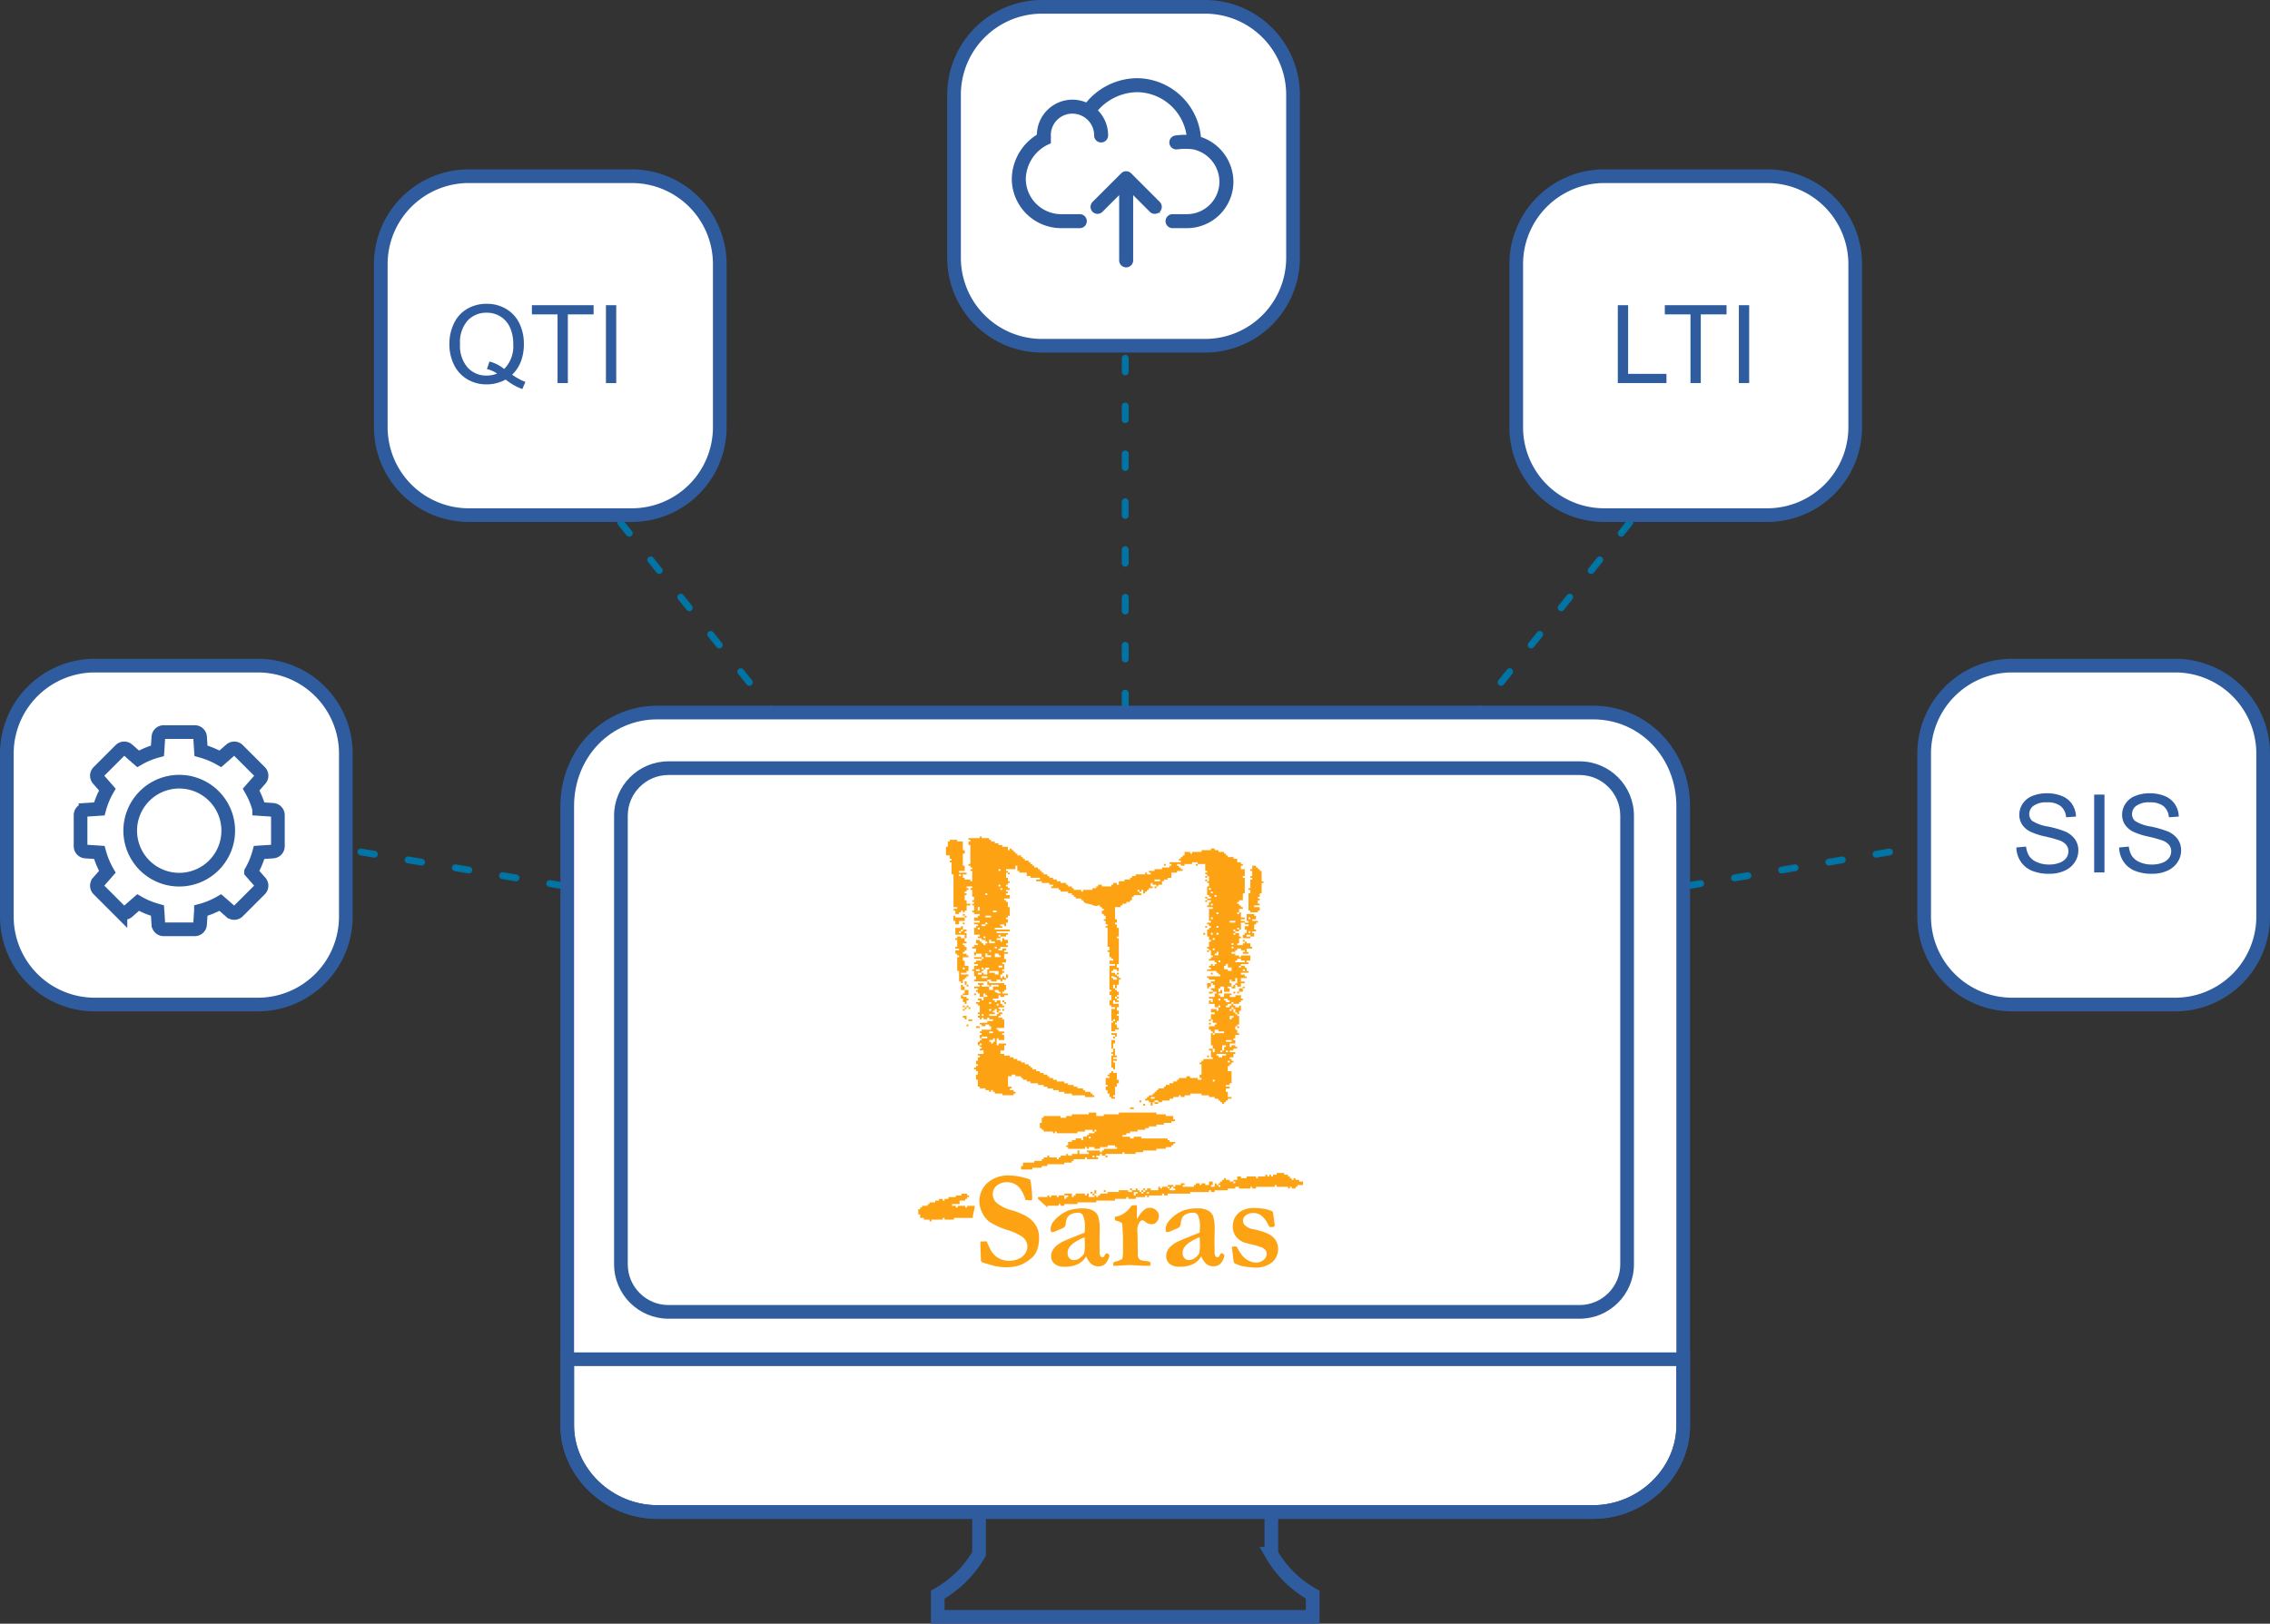
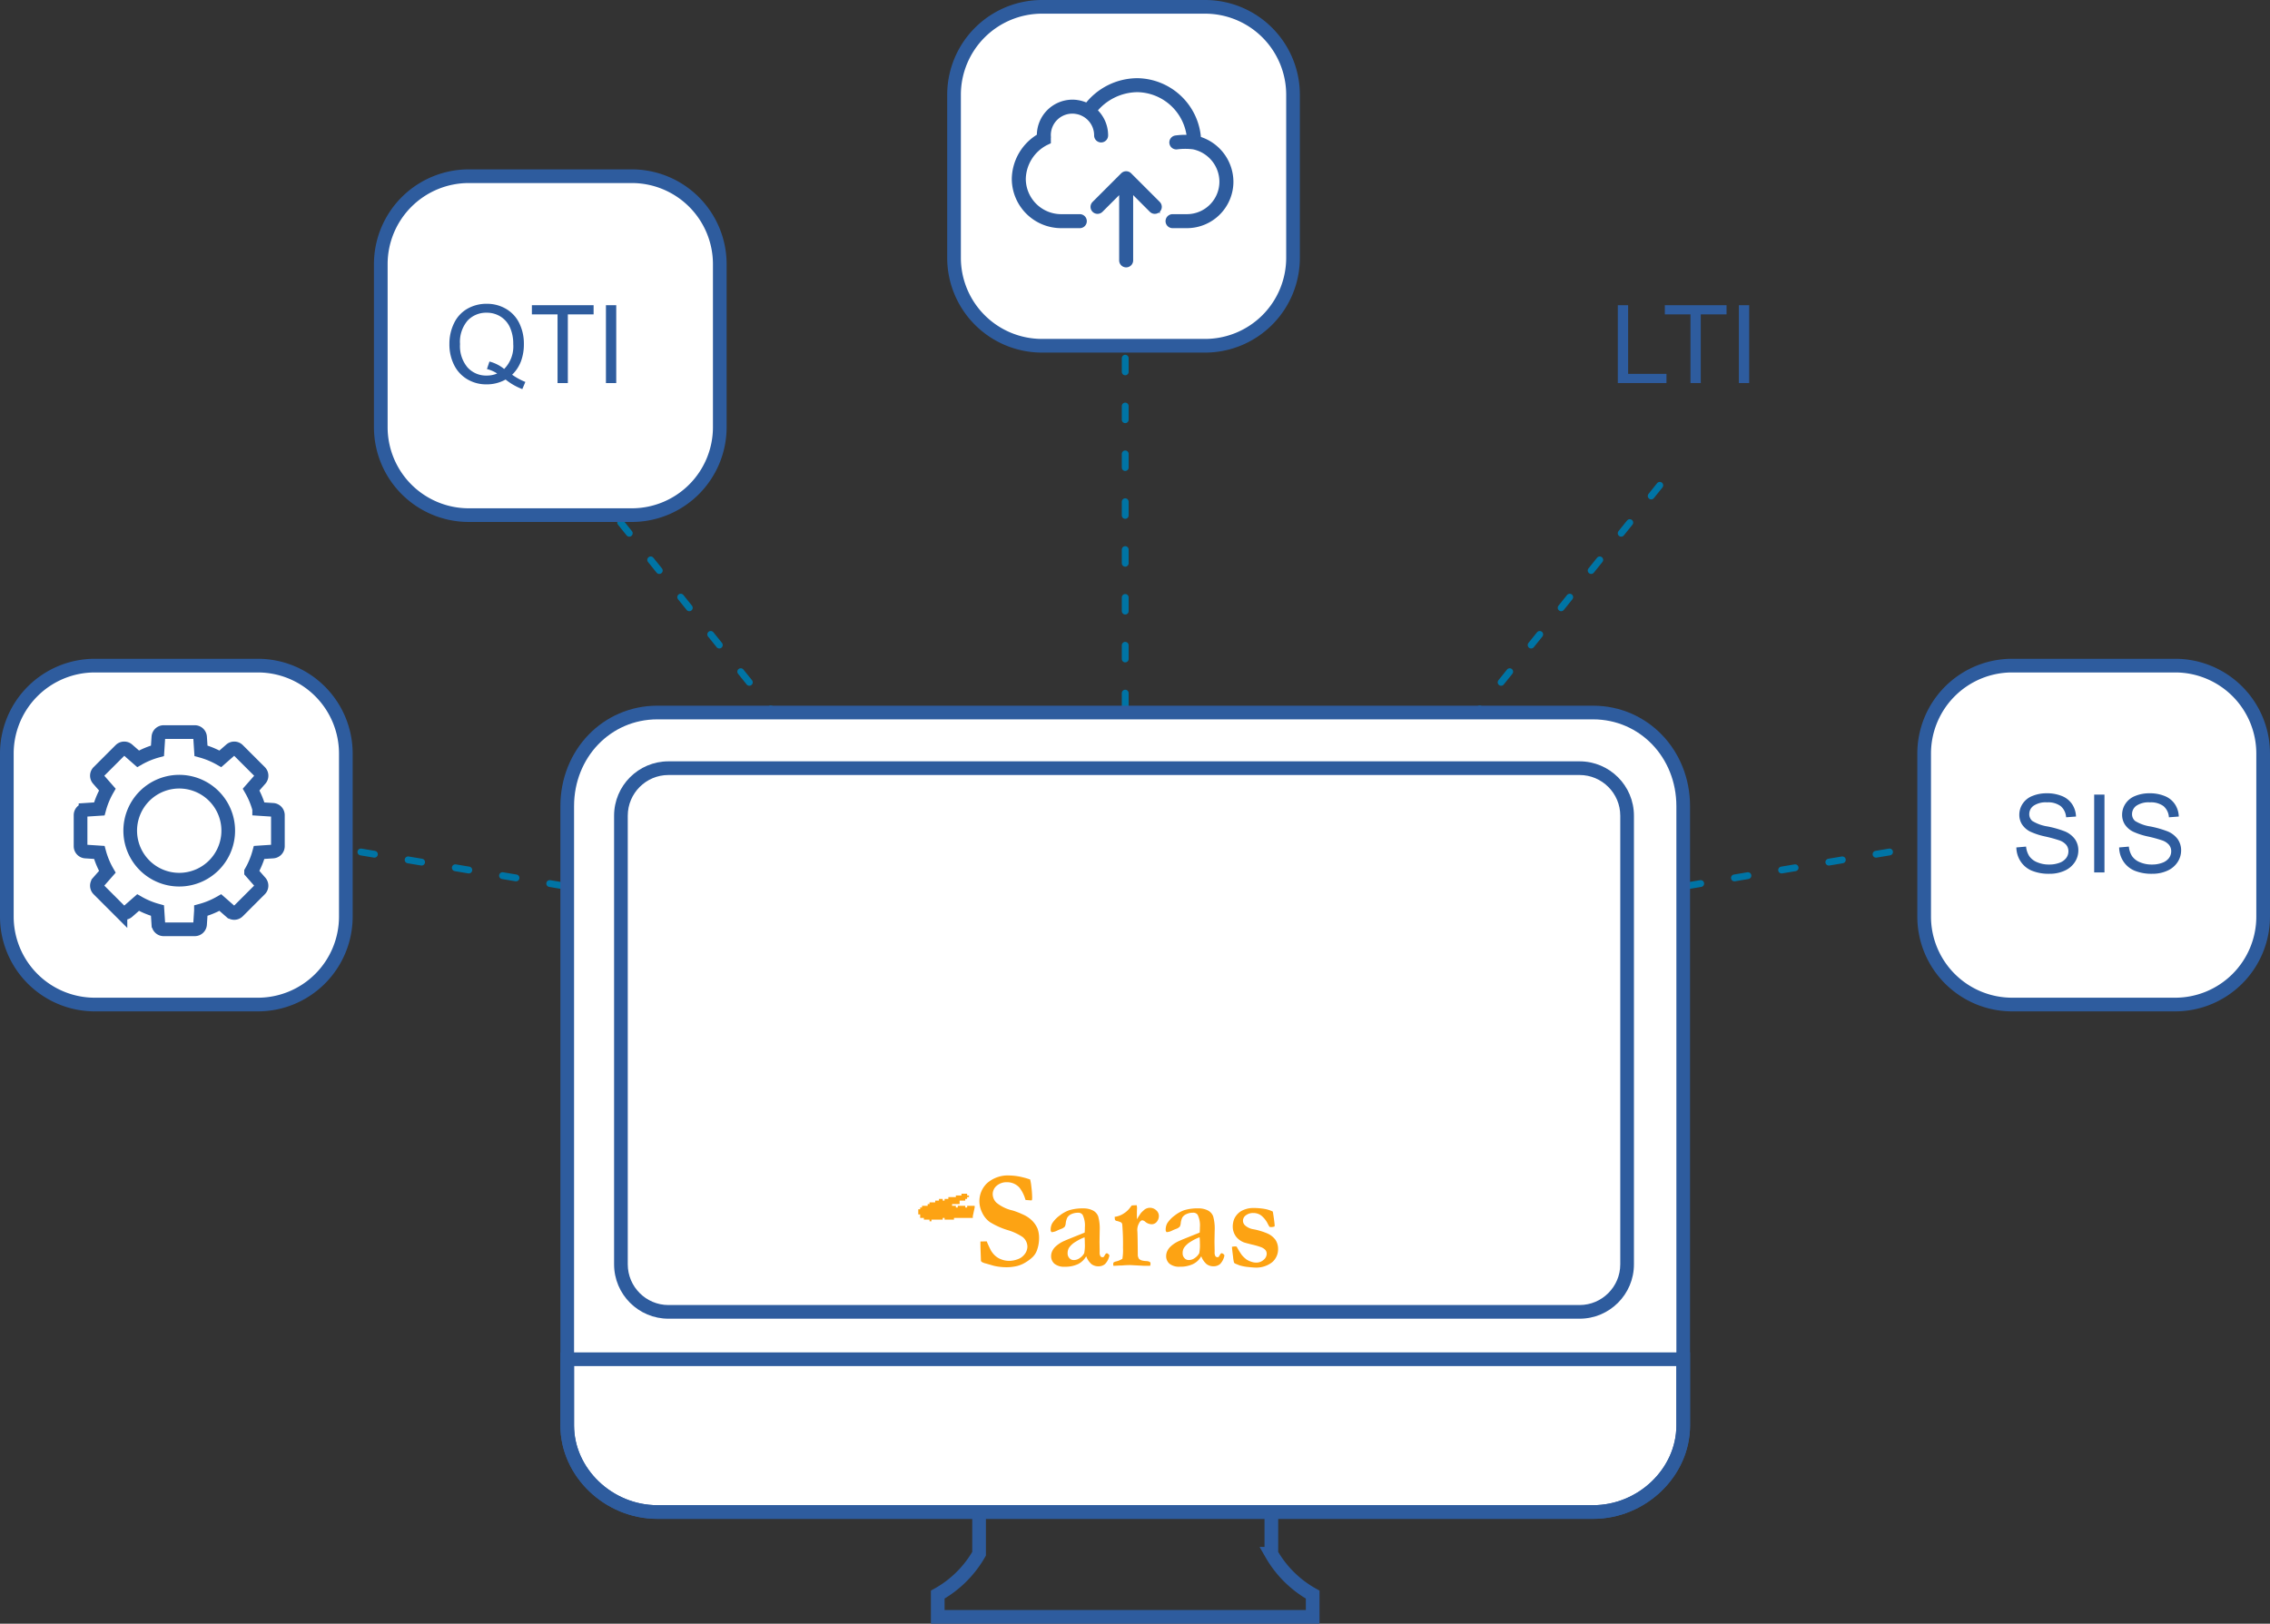
<svg xmlns="http://www.w3.org/2000/svg" width="332" height="237.533" viewBox="0 0 332 237.533">
  <rect x="0" y="0" width="332" height="237.533" fill="#333333" stroke="none" />
  <defs>
    <style>.a,.b,.d{fill:none;}.a{stroke:#0074a5;stroke-linecap:round;stroke-dasharray:2 5 2 5;}.b,.c,.g,.i{stroke:#2e5c9e;}.b,.c,.g{stroke-width:2px;}.c,.e,.f,.g{fill:#fff;}.g{stroke-miterlimit:10;}.h,.i,.l{fill:#2e5c9e;}.j{fill:#fda313;fill-rule:evenodd;}.k,.l{stroke:none;}</style>
  </defs>
  <g transform="translate(-290.686 -1828)">
    <path class="a" d="M0,0V70.7" transform="translate(455.256 1873.401)" />
    <path class="a" d="M0,0,44.341,55.069" transform="translate(377.074 1899.001)" />
    <path class="a" d="M0,0,69.734,11.661" transform="translate(336.567 1951.483)" />
    <path class="a" d="M44.341,0,0,55.069" transform="translate(489.096 1899.001)" />
    <path class="a" d="M69.734,0,0,11.661" transform="translate(504.21 1951.483)" />
    <path class="b" d="M267.864,365.419v3.253H213.029v-3.253a15.824,15.824,0,0,0,6.044-5.98v-9.48h42.748v9.48A15.824,15.824,0,0,0,267.864,365.419Z" transform="translate(214.808 1695.862)" />
    <path class="c" d="M303.178,210.506v90.6c0,6.862-6.035,12.658-13.177,12.658H153.136c-7.143,0-13.177-5.8-13.177-12.658v-90.6c0-7.683,5.791-13.7,13.177-13.7H290C297.388,196.809,303.178,202.824,303.178,210.506Z" transform="translate(233.687 1735.431)" />
    <path class="d" d="M302.162,211.05v90.6c0,5.885-5.214,11.1-11.618,11.1H153.68c-6.4,0-11.618-5.214-11.618-11.1v-90.6c0-6.924,5.214-12.138,11.618-12.138H290.544C296.948,198.912,302.162,204.126,302.162,211.05Z" transform="translate(233.144 1734.888)" />
    <path class="e" d="M298.771,212.34v75.712h-149.7V212.34a6.422,6.422,0,0,1,6.423-6.417H292.355A6.417,6.417,0,0,1,298.771,212.34Z" transform="translate(231.333 1733.076)" />
    <path class="b" d="M303.178,324.373v9.694c0,6.862-6.035,12.658-13.177,12.658H153.136c-7.143,0-13.177-5.8-13.177-12.658v-9.694Z" transform="translate(233.687 1702.472)" />
    <g class="f" transform="translate(380.5 1939.377)">
      <path class="k" d="M 141.204 80.54 L 7.955 80.54 C 4.12 80.54 1 77.42 1 73.585 L 1 7.955 C 1 4.12 4.12 1 7.955 1 L 141.204 1 C 145.039 1 148.159 4.12 148.159 7.955 L 148.159 73.585 C 148.159 77.42 145.039 80.54 141.204 80.54 Z" />
      <path class="l" d="M 7.955 2 C 4.671 2 2 4.671 2 7.955 L 2 73.585 C 2 76.869 4.671 79.54 7.955 79.54 L 141.204 79.54 C 144.487 79.54 147.159 76.869 147.159 73.585 L 147.159 7.955 C 147.159 4.671 144.487 2 141.204 2 L 7.955 2 M 7.955 -7.62939453125e-06 L 141.204 -7.62939453125e-06 C 145.597 -7.62939453125e-06 149.159 3.562 149.159 7.955 L 149.159 73.585 C 149.159 77.978 145.597 81.54 141.204 81.54 L 7.955 81.54 C 3.562 81.54 -1.52587890625e-05 77.978 -1.52587890625e-05 73.585 L -1.52587890625e-05 7.955 C -1.52587890625e-05 3.562 3.562 -7.62939453125e-06 7.955 -7.62939453125e-06 Z" />
    </g>
    <g transform="translate(291.686 1925.375)">
      <g transform="translate(0 0)">
        <path class="g" d="M74.087,117.352H50.24a12.869,12.869,0,0,1-12.86-12.864V80.634A12.869,12.869,0,0,1,50.24,67.77H74.1a12.869,12.869,0,0,1,12.86,12.864V104.5A12.869,12.869,0,0,1,74.087,117.352Z" transform="translate(-37.38 -67.77)" />
      </g>
    </g>
    <g transform="translate(346.378 1853.778)">
      <path class="g" d="M74.087,117.352H50.24a12.869,12.869,0,0,1-12.86-12.864V80.634A12.869,12.869,0,0,1,50.24,67.77H74.1a12.869,12.869,0,0,1,12.86,12.864V104.5A12.869,12.869,0,0,1,74.087,117.352Z" transform="translate(-37.38 -67.77)" />
    </g>
    <g transform="translate(512.441 1853.778)">
-       <path class="g" d="M74.087,117.352H50.24a12.869,12.869,0,0,1-12.86-12.864V80.634A12.869,12.869,0,0,1,50.24,67.77H74.1a12.869,12.869,0,0,1,12.86,12.864V104.5A12.869,12.869,0,0,1,74.087,117.352Z" transform="translate(-37.38 -67.77)" />
-     </g>
+       </g>
    <path class="h" d="M-9.793-.064V-11.453h1.507V-1.408h5.609V-.064Zm10.628,0V-10.109H-2.918v-1.344H6.11v1.344H2.342V-.064Zm7.077,0V-11.453H9.419V-.064Z" transform="translate(537.093 1884.101)" />
    <path class="h" d="M-3.47-1.285A9.228,9.228,0,0,0-1.535-.229L-1.978.82a8.885,8.885,0,0,1-2.447-1.4,5.639,5.639,0,0,1-2.8.707,5.4,5.4,0,0,1-2.8-.746,4.981,4.981,0,0,1-1.938-2.1,6.684,6.684,0,0,1-.68-3.045,6.829,6.829,0,0,1,.684-3.069,4.814,4.814,0,0,1,1.946-2.105,5.583,5.583,0,0,1,2.824-.722,5.475,5.475,0,0,1,2.843.75,4.9,4.9,0,0,1,1.931,2.1,6.789,6.789,0,0,1,.664,3.041A7.066,7.066,0,0,1-2.18-3.239,5.3,5.3,0,0,1-3.47-1.285ZM-6.787-3.212A5.581,5.581,0,0,1-4.635-2.124,4.69,4.69,0,0,0-3.307-5.768a5.787,5.787,0,0,0-.47-2.416,3.615,3.615,0,0,0-1.375-1.6,3.728,3.728,0,0,0-2.032-.571,3.719,3.719,0,0,0-2.8,1.154A4.789,4.789,0,0,0-11.091-5.76a4.844,4.844,0,0,0,1.1,3.41A3.656,3.656,0,0,0-7.183-1.161a3.861,3.861,0,0,0,1.523-.3,4.886,4.886,0,0,0-1.492-.653ZM3.173-.065V-10.11H-.58v-1.344H8.447v1.344H4.68V-.065Zm7.077,0V-11.454h1.507V-.065Z" transform="translate(369.057 1884.103)" />
    <path class="g" d="M74.087,117.352H50.24a12.869,12.869,0,0,1-12.86-12.864V80.634A12.869,12.869,0,0,1,50.24,67.77H74.1a12.869,12.869,0,0,1,12.86,12.864V104.5A12.869,12.869,0,0,1,74.087,117.352Z" transform="translate(534.724 1857.604)" />
    <path class="h" d="M-12.176-3.724l1.422-.124a3.139,3.139,0,0,0,.47,1.4,2.566,2.566,0,0,0,1.146.886,4.339,4.339,0,0,0,1.748.338,4.188,4.188,0,0,0,1.523-.256,2.112,2.112,0,0,0,.983-.7,1.631,1.631,0,0,0,.322-.975,1.482,1.482,0,0,0-.311-.936A2.3,2.3,0,0,0-5.9-4.765a20.043,20.043,0,0,0-2.028-.555,10.36,10.36,0,0,1-2.2-.711,3.083,3.083,0,0,1-1.216-1.06,2.6,2.6,0,0,1-.4-1.418,2.9,2.9,0,0,1,.489-1.612A3.031,3.031,0,0,1-9.822-11.26a5.423,5.423,0,0,1,2.09-.388,5.709,5.709,0,0,1,2.233.408,3.221,3.221,0,0,1,1.488,1.2,3.447,3.447,0,0,1,.559,1.795L-4.9-8.137a2.331,2.331,0,0,0-.789-1.631A3.069,3.069,0,0,0-7.67-10.32a3.185,3.185,0,0,0-1.993.5,1.5,1.5,0,0,0-.625,1.208A1.3,1.3,0,0,0-9.845-7.6a6,6,0,0,0,2.272.812,15.03,15.03,0,0,1,2.521.726A3.453,3.453,0,0,1-3.584-4.9a2.829,2.829,0,0,1,.474,1.62A3.1,3.1,0,0,1-3.63-1.569a3.427,3.427,0,0,1-1.5,1.251A5.21,5.21,0,0,1-7.32.129,6.553,6.553,0,0,1-9.911-.322,3.629,3.629,0,0,1-11.55-1.677,3.844,3.844,0,0,1-12.176-3.724ZM-.795-.065V-11.454H.712V-.065ZM2.857-3.724l1.422-.124a3.139,3.139,0,0,0,.47,1.4,2.566,2.566,0,0,0,1.146.886,4.34,4.34,0,0,0,1.748.338,4.188,4.188,0,0,0,1.523-.256,2.112,2.112,0,0,0,.983-.7,1.631,1.631,0,0,0,.322-.975,1.482,1.482,0,0,0-.311-.936,2.3,2.3,0,0,0-1.025-.672,20.043,20.043,0,0,0-2.028-.555,10.36,10.36,0,0,1-2.2-.711,3.083,3.083,0,0,1-1.216-1.06,2.6,2.6,0,0,1-.4-1.418,2.9,2.9,0,0,1,.489-1.612A3.031,3.031,0,0,1,5.211-11.26a5.423,5.423,0,0,1,2.09-.388,5.709,5.709,0,0,1,2.233.408,3.221,3.221,0,0,1,1.488,1.2,3.447,3.447,0,0,1,.559,1.795l-1.445.109a2.331,2.331,0,0,0-.789-1.631,3.069,3.069,0,0,0-1.985-.552,3.185,3.185,0,0,0-1.993.5,1.5,1.5,0,0,0-.625,1.208A1.3,1.3,0,0,0,5.187-7.6a6,6,0,0,0,2.272.812,15.03,15.03,0,0,1,2.521.726A3.453,3.453,0,0,1,11.449-4.9a2.829,2.829,0,0,1,.474,1.62A3.1,3.1,0,0,1,11.4-1.569a3.427,3.427,0,0,1-1.5,1.251A5.21,5.21,0,0,1,7.712.129,6.553,6.553,0,0,1,5.121-.322,3.629,3.629,0,0,1,3.482-1.677,3.844,3.844,0,0,1,2.857-3.724Z" transform="translate(597.765 1955.699)" />
    <path class="g" d="M74.087,117.352H50.24a12.869,12.869,0,0,1-12.86-12.864V80.634A12.869,12.869,0,0,1,50.24,67.77H74.1a12.869,12.869,0,0,1,12.86,12.864V104.5A12.869,12.869,0,0,1,74.087,117.352Z" transform="translate(392.839 1761.23)" />
    <g transform="translate(439.167 1839.938)">
      <path class="i" d="M26.686,12.978A8.964,8.964,0,0,0,17.843,4.5a9.228,9.228,0,0,0-7.3,3.669c-.039-.02-.08-.034-.119-.053-.1-.05-.209-.1-.317-.141-.06-.024-.12-.045-.181-.066-.106-.037-.213-.07-.322-.1-.061-.016-.121-.033-.183-.047-.117-.027-.237-.047-.358-.065-.053-.008-.106-.018-.16-.025a4.857,4.857,0,0,0-.527-.031,4.717,4.717,0,0,0-4.712,4.712c0,.068,0,.133.008.2A7.239,7.239,0,0,0,0,18.715,6.732,6.732,0,0,0,6.724,25.44h2.7a.524.524,0,1,0,0-1.047h-2.7a5.684,5.684,0,0,1-5.677-5.678,6.224,6.224,0,0,1,3.367-5.368l.3-.142v-.33c0-.064,0-.13.008-.2l0-.092-.006-.1c0-.046-.006-.091-.006-.137A3.64,3.64,0,0,1,8.856,8.723c.041.005.081.012.121.019a3.6,3.6,0,0,1,.415.093l.053.014a3.591,3.591,0,0,1,.439.169c.036.016.072.034.107.052a3.582,3.582,0,0,1,.37.209,3.662,3.662,0,0,1,1.679,3.075.524.524,0,1,0,1.047,0,4.7,4.7,0,0,0-1.675-3.6,8.291,8.291,0,0,1,6.431-3.209,7.9,7.9,0,0,1,7.773,7.27,9.969,9.969,0,0,0-2.137.065.524.524,0,0,0,.078,1.041.515.515,0,0,0,.08-.006,9.652,9.652,0,0,1,2.452,0,5.366,5.366,0,0,1,4.275,5.227,5.256,5.256,0,0,1-5.25,5.25H23.034a.524.524,0,1,0,0,1.047h2.079a6.3,6.3,0,0,0,6.3-6.3A6.443,6.443,0,0,0,26.686,12.978Z" transform="translate(0 -4.5)" />
      <path class="i" d="M27.082,30.655a.518.518,0,0,0-.171-.114.525.525,0,0,0-.571.114l-4.188,4.188a.523.523,0,1,0,.74.74l3.294-3.294V43.065a.524.524,0,0,0,1.047,0V32.288l3.294,3.294a.523.523,0,1,0,.74-.74Z" transform="translate(-10.483 -16.889)" />
    </g>
    <g transform="translate(424.993 1950.36)">
      <g transform="translate(0 0)">
-         <path class="j" d="M852.994,249.687h-.276v-.243h.276Zm.278-.243h-.278v-.259h.278Zm0-.756h-.278v.244h-.82v1.011h1.368v.507h-.548V250.2h-.55v.251h-.27v.249h.27v1.015h-.27v.252h.545v.255h-.545v.5h.27v.252h.274v.256h-.274v2.017h.274v1.515h.276v.254h.278v-.507h.27v-.247h.278v-.253h.274v-.258h-1.1V255.5h.826v-.256h.274v-.759h-.552v-.756h-.27v-.5h.822v-.256h-.274v-.252h-.548v-.252h.27v-.248h.278v-.507h-.278v-.256h-.27V251.2h.548v-.252h-.278v-.5h.278v-.763h-.278v-.243h.278v-.259h-.548Zm5.218-8.338h.278v.251h-.278Zm-5.771.759h.274v.248h-.274Zm28.587.755h.82v.254h-.82Zm-22.815.762h.278v.243h-.278Zm.278.5h.271v.252h-.271Zm30.5,0h.282v.252h-.282Zm.282.5h.27v.252h-.27Zm-32.983.252h.272v.256h-.272Zm33.531.256h.266v.248H890.1Zm-.548,1.258h.27v.255h-.27Zm-34.089.5h.28v.511h-.28Zm2.207.511h.55v.252h-.55Zm32.7.252h.284v.248h-.284Zm-33.8.5h.826v.251h-.826Zm32.983.251h.27v.252h-.27Zm5.5,0h.274v.252h-.274Zm-2.749.5h.821v.248H892.3Zm-35.732.248h.272v.256h-.272Zm-.553.256h.553v.259h-.553Zm34.349.259h.284v.244h-.284Zm-34.9.244h.28v.252h-.28Zm39.588.511h.274v.243h-.274Zm-5.5.243h.27v.256h-.27Zm.814,0h.284v.256h-.284Zm-34.072.512h.275v.251h-.275Zm33.528.251h.278v.249h-.278Zm-32.427.5h.55v.252h-.827v-.5h.278Zm35.178.252h.277v.255h-.277Zm-34.628.511h.276v.252h-.276Zm34.628,0h.277v.252h-.277Zm-2.75.252h.278v.255h-.278Zm-32.7.255h.276v.248h-.276Zm33.248.5v-.252h.284v.5h-.55v-.252Zm-33.525.252h.554v.256h-.826v-.508h.271Zm1.65,0h.278v.256h-.823v-.508h.546Zm32.159.759h.272v.252h-.272Zm2.747,0v-.252h.545v.252h.557v.252h-1.377v-.252Zm-34.907.756h.548v.255h-.548Zm33.258,0v-.252h.273v.508h.551v.5h-.551V255h-.544v-.508ZM855.2,255h.548v.251H855.2Zm39.025,0h.28v.251h-.28Zm-36.276.507h-.827v-.256h1.373v.5h-.546Zm-1.928.248h-.553V255.5h.553Zm.278-.755h-.278v-.252h.278Zm0,.251V255h.275v-.252h.548V255h-.277v.755h-.547V255.5h-.278v-.256Zm-.278.762h.824v.253h-.824Zm19.24.253h-.268v-.253h.268l.546.253v.247h-.546Zm-16.766,2.016h.278v.252h-.278l-.546-.252v-.252h.546Zm32.159,1.008h.272v.255h-.272Zm1.372.255h.28v.252h-.553v-.252h-.27v-.255h.544Zm-34.9.252h.276v.256h-.276Zm1.1.256h.27v.248h-.27Zm-1.1.759h.276v.248h-.276Zm-1.1.756h.278v.248h-.278Zm36.556.507v.248H892.3v-.507h.548v.259Zm-35.455,2.014h.553v.252h-.553Zm.553,1.259V265.1h.275v.5h-.275v.255h-.275V265.6h-.278v-.252Zm34.078,0h.824v.252h-.824Zm-.547,1.774h-.28v-.252h.28Zm.276-.763v.511H891.2v-.759h.547v.248Zm.27.511h.273v.252h-.273Zm-.547.751v.252h-.552v-.252h-.284v-.244h1.383v.244Zm.82.763h.28v.243h-.28Zm-2.2,2.775h.278v.252h-.278Zm-9.07,2.526h.553v.243h-.553ZM895.324,250.2h-.551v-.256h.551ZM858.49,261.3v.26h-.27v.248h-1.1v-.248h.827v-.26h-.275v-.248h.275v-.248h.276v.5Zm-2.747,4.548h.273v.255h-.273Zm.273-1.015h.824v.26h-.824Zm.278-5.8v-.5h.275v.252h.271v.252Zm.823-1.515h.278v-.256h1.1v.256h-.82v.507h-.553Zm15.4,20.963h.274v.252h-.274Zm-.828.5v.255h-.271v.244h-.556v.5h-.268v-.248h-.831v.248h-.544v.255h-.556v.516h-.272V281h.272v.255h2.478V281h.276v.255h.271V281h.828v.255h.82V281h1.1v-.244h1.1V281h.271v.255h-1.919v.252h-.274v.252h-.276v-.252h-1.919v.252h.271v.248h-1.377v-.5h-.275v.5h-.817v.252h-.556v-.252h-.272v.252h-.825v.26h-.275v.251h-.277v-.251h-1.1v-.26h-.275v.26h-.549v.251h-.278v.252h-1.1v.254h-1.646v.5h-.277v.507h1.651v-.257h1.369v-.25h.826v-.258h2.474v-.245h1.1v-.254h.27v-.252h1.652v-.251h.276v.251h1.64v-.251h-.267v-.26h.546v-.252h.276v.252h.547v.26h.277v-.26h-.277v-.252h2.474v-.248h.275v.248h1.65v-.248h1.1v-.252h1.927v-.252h1.372V281h.818v-.244h.283V280.5h.272v-.256h-.818v-.255h-.281v-.248h-3.847v-.256h-1.1v.256h-.548v-.256h-1.1v-.244h.55v-.255h.551v-.252h1.1v-.252h1.106v-.256h.545v-.251h1.1v-.256h1.1v-.248h1.087v-.252h.555v-.252h-.272v-.507h-1.1v-.252H881.58v-.256h-5.5v.256h-2.2v.252h-1.1v-.508h-1.1v.256h-2.47v.252h-.828v.252h-.825v-.252h-2.473v.252h-.278v.759h-.273v.755h.273v.256h.278v.252h1.376v.252h.273v-.252h.271v.252h3.023v-.252h1.105v-.252h1.1v.252h.276v.252Zm0,.5h.273v.256h-.273Zm6.87,8.33v.265h-.276v-.5h.548v.239Zm1.652-.239h.27v.239h-.27Zm-6.051-.256h-.272v.256h.272Zm-6.045.76h.548v.243h-.272v.256h-.276Zm22.539-1.519h.272v.252h-.272Zm2.2-.511h.273v.255h-.273Zm-27.213,3.8v-.255h1.649v-.252h.275v.252h.55v-.252h1.921v-.248h2.755v-.256h2.744v-.255h1.649v-.256h.275v.256h1.1v-.256h1.377v-.243h.275v.243h.27v-.243h1.931v-.265h.276v.265h.543v-.265h3.3v-.239h2.743v-.256h.282v.256h.548v-.256h1.922v-.255h1.1v-.252h.553v.252h1.649v-.252h.272v.252h.546v-.252h2.752v-.252h.273v.252h1.655v.252h.272v-.252h.271v.252h.553v-.252h.278v-.252h.822v-.511h-.555V285.8h-.544v-.248h-.279v.248h-.275v-.248h-.271V285.3h-.272v-.255h-.552v-.256h-1.1v.256h-.55v.255h-.274v-.255h-.276v.255H897.8v-.255h-.278v.255h-1.1v.252h-.274V285.3h-1.369v.252h-.831V285.3H893.4v.5h-.548v.249H892.3V285.8h-.553v-.248h-.27v.248H891.2v.249h-.28v.255h-.272v.256h-.284V286.3H890.1v.508h-.548v-.252h.27v-.511h-.552v.511h-.546V286.3h-.547v.256H887.9V286.3h-.555v.256h-.267v.252h-1.652v-.252h.278V286.3h-.555v.256h-.823v.252h-.272v-.252h-.826v.252h.281v.252h.263v-.252h.283v.252h.272v.255h-.818v-.255h-.281v-.252h-.819v.252h-.281v-.252h-.277v.507h-1.1v-.255h-.546v.255h-.275v-.255h-.28v.255h.28v.256h-.28v-.256h-.273v.256h.273v.239h-.273v-.239h-.27v-.256h-.283v-.255h-.271v.255h-.548v-.255h-.277v.255h.277v.256h-.552v-.256h-1.371v.256h-1.651v.239h-1.1v.265h-.279v.243h-.267v-.243h-.274v-.265h.274v-.5h-.274v.5h-.276v-.239h-.278v.239h.278v.265h.276v.243h-.828v-.508h-.271v.265h-.276v-.265h-1.378v.265h-.273v.243h-.27v-.508h-1.1v.265h-.825v.243h-.277v-.243h-.819v.243h-.279v-.243h-.275v.243H864.26v.256m7.976-6.317h.276v.26h-.276Zm6.043-7.062h-.548v.248h.548Zm1.654-.511h-.28v.252h.28Zm-.553-.5h-.27v.252h.27Zm-4.669-4.038v.245h-.276v.254h.276v.25h-.554v1.011h.277v.256h-.277v.507h.277v.508h.276v.5h.279v.243h.542v-.243h-.274v-.252h.274v-1.263h.271v-.5h.282v-.508H875.8v-1h-.546V269.9h-.268v.254Zm.821-4.3v-.507h-.542V266.6h.268v.516h-.268v.255h.268v.244h-.268v1.769h.268v.257h.274v-1.019h-.274v-.243h.546v-.255h-.546v-.256h.546v-.252h-.271V266.6h-.274v-.751Zm13.739,1.767H889v.252h.269ZM875.8,264.836v-.5h-.814v.252h.542v.248h-.274v.26h.274v-.26Zm-20.059-1.51H855.2v.252h.548Zm-1.649-.252h-.274v.252h.274Zm35.458-.248h-.282v.248h.282Zm-34.909-.508h-.549v.252h.549Zm-1.1,0h.278v-.507h-.548v.259h.27Zm36.28,4.285h.278v.516h-.278Zm.278-2.266v-.5h.55v.251h.828v.252Zm-.278,0h.278v.252h-.278Zm.828-4.04h.272v.255h-.272Zm-11.541-16.663h-.283v-.252h.283Zm-3.578,14.141h-.274v-.51h.274Zm-.274,4.544h.274v.252h-.274ZM858.768,250.2h-.278v-.256h.278Zm34.908-3.285H893.4v-.248h.279Zm0,2.27H893.4v-.252h.279Zm-.553.259h-.273v-.259h.273Zm0,.5h-.273v-.255h.273Zm.82,4.8h-.267v-.256h.267Zm-1.37,5.305v.248H892.3v.256h-.553V260.3h.273v-.248Zm.277,0h-.277v-.256h.277Zm-.277,1.007H892.3v-.248h.271Zm.277-.248h-.277v-.255h.277Zm.273.5h-.273v-.5h.273Zm.275.26h-.275v-.26h.275ZM881.85,274.442h.557v-.252h1.1v-.264h.546v-.243h.818v-.252h.278v.252h.555v-.252h.823v-.248h1.651v.248h1.092v.252h.83v.243h.55v.264h.272v.252h.28v.248h.276v-.248h.27v-.252h.273v-.264h.551v-.243h-.551v-.756h-.273v-.507h.553v-.252h-.553v-.256h.553v-.248h.271V269.9h-.551v-.761h.28v-.252h.271v-.261h.277v-.243h-.277v-.255H892.3v-.256h.548v-.5h.273v-.255H892.3v-.252h.548V266.6h.548v-.248h-.275v-.248h-.55v.248H892.3v-.5h.821v-.507h-.273V265.1h.273v-.508h.553v-.252H893.4v-.5h-.275v-.508h.275v.252h.279v-.252H893.4v-.252h.279v-1.263H893.4v-.248h.279v-.508h.267V260.3h-.267v.256h-.553V260.3h-.273v-.248h.826v-.256h.267v-.252h.278v-.255h-.278v-.5h-.82v.252H892.3v-.252h.271v-.252h-1.095v.5h-.556v-.252h-.272v-.252h.552v-.5h-.28v.252h-.272v-.5h.272v-.255h.556v.759h.823v-.5h-.28v-.255h.551v.255h.55v-.511h-.273v.256h-.277v-.5H892.3v-.507h.271v.253h.55v-.5h.275v.754h-.275v.248h.275v.256h.545v-.5h.557v-.254h-.557v-.5h.831v-.253H894.5v-.258h-.557V255.5h1.108v-.256h-.277v-.5H894.5v-.256h-.557v-.252h1.108v-.252h-.277v-.252h.551v-.759h-1.382v.256h-.267v-.256h-.553v-.252h-.55v-.252h.55v-.248h.275v-.255h.545v.255h.557v.248h-.28v.252h.83v-.252h-.277v-.5h.823v-.252h-.272V251.2h-.551v-.252H894.5V250.7h-.28v.252h.28v.252h-.28v.255H893.4V251.2h.279v-.753h.267V250.2h-.267v-.512h-.553v-.243h.553v-.259h.267v-1.012h.557v.256h.551v.259H894.5v.5h.274v.5H894.5v.256h-.28v.507h1.1V250.2h.551v-.512H895.6v-.243h.546v-.259h-.267v-.756h.267v-.256h.274v-.248h-.82v-.252h.546v-.5h-.267v-.256h-1.1v1.011h.277v.248H894.5v-.248h-.557v-.252h.557v-.252h-.557v-.755h-.267v-.508h.545V245.9h-.278v-.248h-.267V245.4H893.4v-.256h.279v-.251h.545v-1.008h.28v-2.274h-.28v-.254h.28v-1.007h-.557v-.508h.278v-.252h-.278v-.255H893.4v-.5h-.548v-.255h-.828v-.252h-.273v-.252h-.27v-.252h-.828v-.255h-.55v-.252h-.548v.252h-1.374v.255H886.8v.252h-.273v-.252H885.7v.5h-.278v.252h-.278v.255h-.278v.252h.278v.249h-1.641v.255h.263v.252h-.263v.256h-1.1v.252h-1.1v.251h-.829v.252h.276v.256h-.546v-.256h-.275v.256h-1.377v.248h-.548v.254h-.277v.253h-.825v.254h-.821v.508H875.8v-.258h-.546v.258h-.268v.243h-1.38v-.243h-.555v.243h-.267v.259h-.551v.252h-1.379v.252h-.268v-.252h-1.1v-.252h-.27v-.259h-.556v-.243h-.272v-.258h-.825v-.25h-.552v-.254h-.545v-.253h-.553v-.254h-.275v-.248h-.549v-.256h-.278V240.6h-.273v-.251h-.277V240.1h-.546v-.256h-.272v-.252h-.276v-.255h-.275v-.249h-.549v-.252h-.275v-.255h-.277v-.252h-.551v-.252h-.271v-.252h-.276v-.255h-.278v-.252h-.274v.252h-.272v-.5h-.831v-.252h-.548v-.252h-.546v-.255h-.55v-.253h-.278v-.248h-1.1v-.251h-.273v.251h-1.649v.248h.278v.253h-.278v.507h.278v2.777h-.278v.252h.278v.256h.271v.252h-.271v.251h.271v1.517h-.271v-.254h-.83v-.253h-.27v-.5h.548v-.256h-1.1V240.6h.823v-.759h-.27v-1.767h.27v-.507h-.27v-1.263h-.828v-.253h-1.1v.253h-.271v.759H850.8v1.263h.547v.507h.277v.252h-.277v.249h.277v1.774h.279V245.9h.546v.255H851.9v.256h.275v.5h.545v-.248h.276v-.252h.278v.252h.27v-.252h.278v-.759h.552V245.4h-.552v-.507h-.278v-.751h.278v-.256h-.278v-.252h.278v-.252h.274v-.252h-.274v-.259h.823v.259h-.271v.252h.271v1.008h.277v.5h-.277v.251h.277v.256h-.277v.256h.277v.759h-.277v.252h.277v.248h.823v.256h-.28v.251h-.544v.5h.823v.248h-.823v.256h.544v.259H855.2v.244h-.276v1.011h.823v.256h-.28v.251h.553v.249h.553v.252h.271v.252h-.271v.255h-.275V251.2h-.278v-.252h-.273V250.7H855.2v.5h.268v.255h-.544v.256h-.277v.252h.552v.5h-.276v.5h.276v-.252h.821v.508h-1.1v.251h1.1v-.251h.278v.251h-.278v.252H855.2v.252h-.276v.252h.544v.252h-.544V255h-.277v.251h.277v.762h.276v.5h-.276v.253h1.921v.5h.277v.256h-1.1v-.256h.278v-.248h-.831v.248h.28v.256h-.823v.255h.544v.252H855.2v.252h.268v.252h.28v.5h.551v.507h-.278v-.255h-.553v.255h.28v.252H855.2v.256h.268v.248h.28V261.3h-.28v.26h.28v.248h-.28v.259h.28v.248h.273v-.248h.278v.248h.547v-.248h.277v.248h.553v.252h-.829v.256h-1.1v.248h.273v.252h.553v-.252h.548v.252h.278v.508h-1.379v.251h-.273v.252h.273v.252h-.273v.508h.273v.248h-.273v.252h-.28v.511h.28v.248h.273v.248h-.273v.264h.551v.507h-.831v.244h.28v.252h-.28v.511H855.2v.5h.268v.252H855.2v.25h-.276v.257h.276v.254h.268v.5H855.2v.759h.268v1.012h.28v.252h.826v.255h.548v.252h.278v-.252h.275v.252h.275v.256h1.093v.248h1.655v-.248h.276v-.256h-.276v-.252h-.552v-.255h.274v-.252h-.547v-1.517h.547V270.4h.553v.254h.822v.25h.277v.255h.546v.252h.552v.256h1.094v.248h.828v.256h.549v.252h.828v.255h.821v.252h.825v.256h1.1v.248h1.922v.252h1.375v-.252h-.276v-.248h-.278v-.256h-.821v-.252h-.28v-.255h-.825v-.252h-.547v-.256h-.826v-.248h-.548v-.256h-1.1v-.252h-.545V270.9h-.553v-.25h-.275V270.4h-.549v-.245h-.551V269.9h-.548v-.254h-.548v-.257h-.276v-.25h-.275v-.252h-.549v-.261h-.551v-.243h-.551v-.255h-.547v-.256h-.552v-.252h-.821v-.244h-.552v-.507h.552v-.759h.272v-.256h-1.1v.256h-.27V265.1h.27v.248h.83v-.756h-.282v-.252h.282v-.252h-.83v-.251h-.27v-.256h1.1v-1.26h-.282v-.248h-.548v-.259h.278v-.248h.27v-.26h-.548v-.248h.278v-.248h-.278v-.255h.83V260.3h-.282v-.248h-.27v-.508h-.548v.252h-.276v-.252h-.275v-.255h.82v-.5h.278v.252h.552v-.252h.549v-.252h-.831v-.252h.282v-.252h.272v-.763h-.272v-.248h-2.2v-.254h-.277v-.253h.554v.253h.825v-.253h.548v.253h.27v-.253h.554v-.247h.277v-.511h-.277v.511h-.272v-.253h-.282v.253h-.27v-.511h.27V255.5h.282v-.256h-.282V255h.282v-.76h-.282v-.252h.554v-.5h-.272v-.759h.549v-.252h-.549v-.248h.272v-.255h-.554v.255h-.548v-.255h.278v-.252h1.1v-.256h-.277V251.2h.277v-.5h-.549v-.249h-.282v.5h-.27V250.7h-.548v-.249h.548V250.2h.824v-.256h.277v-.256H858.22v-.243h1.921v-.259h-2.2v-.252h1.093v-.244h-.27v-.259h.552v.259h.272v-.516h.277v-.5h-.277v-.252h.277v-.251h.272V245.9h-.272v-.76h-.277v-.251h-.272v-.249h.821v-.5h-.549v-.256h.277v-.252h-.277v-.252h.549v-.252h-.272v-.259h-.277v-.243h.277v-.258h.272v-.25h-.272v-.507h-.277v-.758h.277v.256h.272v-.256h-.272V240.6h-.277v-.251h1.377v-.508h.271v.759h.278v.252h1.1v.5h.552v.254h1.372v.253h-.548v.254h.821v.25h1.1v.258h.553v.243h-.275v.259h1.1v.252h.275v.252h1.1v.252h.556v.256h.27v.248h.273v.255h.831v.249h.268c.049.394.488.5.971.577s.737.43,1.225.187h.279v.248h.276v.255h.274v.256h-.274v.5h.274v.256h.272v.5h-.272v.252h.272v.5h.277v.259h-.277v.244h.277v2.782h.276v.507h-.276v.248h.276v.76h.279v.251h.268v.252h-.547v.5h.821v.252h-.821v3.538h.279v.252h-.279v.5h.279v.759h-.279v.756h.279v.256h.542v.255h-.542v1.762h.268v.256h-.268v1.258h.542v-.251h.553v-.256H875.8v-.5h-.271v-.248h.271v-.256h.282v-.759H875.8v-.248h.282v-.508H875.8v-.5h.282v-.5h-.827v-.508h.274v.252h.553v-.252H875.8v-.255h.282v-.252H875.8v.252h-.271v-.252h.271v-.252h.282v-.5H875.8v-.252h-.271v-.252h.271v-.511h.282v-.755h.272v-.247h-.272v-.253H875.8v-.258h.282V255.5H875.8v.248h-.271V255.5h-.542v-.256h.268V255h.546v.251h.282v-.5H875.8v-.508h.282v-3.785H875.8V250.2h.282v-1.267H875.8v-.5h-.271v-.256h.271v-.5h-.271V245.9h.825v-.248h.274V245.4h.55v-.256h.551v-.251h.277v-.5h.271v-.248h1.1v-.256h-.27v-.252h.27v-.252h.273v.5h.28v-.252h.275v-.252h.27v-.252h.551v-.259h-.276v-.5h.276v.258h.552v.243h-.274v.259h.274v-.259h.27v-.243h.557v-.508h.276v-.254h.543v-.253h.544v-.758h.834V240.6h.822v-.251h-.278V240.1h-.278v-.256H884.6v-.252h.544v.252h.555v-.252h1.1v-.255h.822v.255h-.278v.252h.278v-.252h1.1V240.6H889v.252h-.276v.256H889v.248h-.276v.254H889v-.254h.269v.761H889v-.254h-.276v.254H889v.25h.269v.5H889v1.271h.269v.248h.282v.255H889v-.255h-.276v.255H889v.249h-.276v.251H889v-.251h.551v.251h-.282v.512H889v.248h.821v.255h-.552v1.767h.282v.248H889v.256h.269v.259h.282v.244h-.282v.252H889V250.2h.269v.5h.282v.252h-.282v.763H889v.252h.269v.255H889v.248h.269v-.248h.282v.751h.27v.256h-.27v.251h-.282v.252h.83v.252h.266v.252H890.1v.252h-.278v-.252h-.27v.252h-.282v.256h.282V255H889v.251h1.365v.256h.284v.248h.272v.258H889v.253h.269v.247h.83v.253h-.548v.254H889v.759h.269v-.255h.282v-.5h.27v.248h.278v.511h-.548v.252h.27v.252h-.552v.252h.552v-.252h.543v.252H890.1v.5h-.83v.252h.552v.507h-.27v-.252h-.282v.508h.83v.5h.55v.5h-.284v-.248h-.814v.5h.548v.26h-.548v.755h-.282v.252h.282v-.252h.27v.508h.543v.248H890.1v.252h-.83v.508h.282v.251h.27v.252h-.27v1.771h.27v.5h-.552v.264h.282v1h.27v.256h-1.377v.255h-.268v.243H887.9v.261h.278V270.4H887.9v.5h.278v.255h-.555V270.9h-1.1v-.25h-.555v.25h-1.1v.255H884.6v.252h-.551v.256h-.546v.248h-.555v.256h-.269v.252h-.833v.255h-.27v.252h-.274v.256h-.278v.248h-.551v.252h-.27v.243h-.275v.264h.545v.252h.276v.5h.276v-.5h.278v.248h.545v-.248h-.545v-.252h.545Zm-22.53-13.634h-.281v.248h.281Zm-5.778-.511h-.27v.256h.27v.255h-.27v.248h.27v-.248h.278v-.255h.274v.255h.278v-.255h-.278V260.3h-.274v.256h-.278Zm5.778-.756h-.282v.252h.282v.256h.272v-.256h-.272Zm-5.778-2.022h-.27v-.256h-.278v.763h.548v.5h-.27v.252h-.278v.5h.278v.507h.27v.256h.278v-.508h.274v-.255h-.274v-.252h-.548v-.252h.822v-.756h-.552Zm1.653,1.011h-.276v.252h.276Zm39.3-.756v-.255h-.28v.255h-.545v.5H893.4v.252h.279v-.252h.545v-.5Zm-1.377.5h-.273v.252h.273Zm-39.3-1.517h-.278v.5h.278v.256h.274v-.256h-.274Zm-.548-2.017h.27V255h-.27Zm36.55.759h-.27v.248h.27Zm-1.1-5.815h-.279v.256h.279Zm.276-1h-.276v.244H889Zm-35.459-.516h-.271v.256h.271Zm0-1.258h-.27v.256h.27v.251h-1.368v-.251H851.9v.755h.275v.5h.545v-.5h.823v-.5h.278v-.251h-.278Zm41.782-6.563v.251h.272v.756h-.272v.254h.272v.253h-.272v1.265h-.274v.252h.274v.5h-.274v2.53h.274v.252h1.092v-.252h.28V245.9h-.821v-.248h.821V245.4h-.28v-.507h.28v-.249h-.28v-.255h.28v-.5h.279v-1.517h.272v-.25h-.272V240.6H896.7v-.251h-.28V240.1h-.274v-.256H895.6v.508Zm-12.372-.76h-.269v.252h.269Z" transform="translate(-846.757 -235.555)" />
        <path class="j" d="M892.3,292.264a2.669,2.669,0,0,1,.438-.054c.044,0,.116,0,.209.009l.087.1a11.264,11.264,0,0,0,.711,1.148,4.142,4.142,0,0,0,.69.657,3.045,3.045,0,0,0,.72.331,2.046,2.046,0,0,0,.7.119,1.559,1.559,0,0,0,1.079-.406,1.158,1.158,0,0,0,.449-.874.878.878,0,0,0-.172-.542,1.685,1.685,0,0,0-.68-.444,10.763,10.763,0,0,0-1.252-.362c-.666-.164-1.074-.275-1.216-.324a2.808,2.808,0,0,1-.831-.5,2.211,2.211,0,0,1-.555-.719,2.421,2.421,0,0,1-.255-.978,3.062,3.062,0,0,1,.214-1.245,2.625,2.625,0,0,1,.623-.85,2.557,2.557,0,0,1,.871-.51,3.433,3.433,0,0,1,1.254-.232,9.546,9.546,0,0,1,1.667.13,4.6,4.6,0,0,1,1.221.387c.036.155.092.51.167,1.059s.11.881.11.981a.354.354,0,0,1-.03.149,1.45,1.45,0,0,1-.43.081,2.771,2.771,0,0,1-.287-.02c-.06-.094-.141-.232-.241-.419a3.651,3.651,0,0,0-.983-1.253,1.94,1.94,0,0,0-1.161-.364,1.734,1.734,0,0,0-1.16.4.976.976,0,0,0-.341.789.949.949,0,0,0,.36.671,2.394,2.394,0,0,0,1.217.526,10.036,10.036,0,0,1,1.928.58,2.9,2.9,0,0,1,1.263.988,2.423,2.423,0,0,1,.365,1.32,2.49,2.49,0,0,1-.873,1.932,3.757,3.757,0,0,1-2.553.774c-.148,0-.531-.033-1.151-.1a6.949,6.949,0,0,1-.986-.2c-.092-.025-.334-.123-.729-.287a.394.394,0,0,1-.154-.148,4.586,4.586,0,0,1-.136-.83c-.106-.813-.16-1.3-.166-1.463m-4.735-1.4a6.36,6.36,0,0,0-1.282.636,3.031,3.031,0,0,0-.994.9,1.509,1.509,0,0,0-.2.8.991.991,0,0,0,.265.71.79.79,0,0,0,.6.281,1.454,1.454,0,0,0,.949-.319,1.968,1.968,0,0,0,.617-.685,6.255,6.255,0,0,0,.093-1.441c0-.295-.015-.589-.042-.882m3.273,2.32.232.15a.27.27,0,0,1,.111.165l.009.053a2.448,2.448,0,0,1-.628,1.224,1.454,1.454,0,0,1-.968.331,1.638,1.638,0,0,1-1.015-.322,2.842,2.842,0,0,1-.775-1.145,2.776,2.776,0,0,1-1.206,1.145,4.333,4.333,0,0,1-1.909.386,2.253,2.253,0,0,1-1.528-.437,1.454,1.454,0,0,1-.49-1.142,1.74,1.74,0,0,1,.147-.673,2.158,2.158,0,0,1,.47-.671,4.368,4.368,0,0,1,1.044-.734c.071-.039.327-.153.755-.338l2.488-1c.021-.253.033-.513.033-.77a3.552,3.552,0,0,0-.331-1.836.777.777,0,0,0-.7-.3,2.21,2.21,0,0,0-.92.192,1.336,1.336,0,0,0-.608.486,2.5,2.5,0,0,0-.242.831,1.436,1.436,0,0,1-.129.508,1.284,1.284,0,0,1-.542.346c-.263.1-.445.177-.534.222a2.124,2.124,0,0,1-.861.259.418.418,0,0,1-.138-.337,1.916,1.916,0,0,1,.238-.981,4.36,4.36,0,0,1,1.085-1.121,5.016,5.016,0,0,1,1.354-.762,6.706,6.706,0,0,1,2.094-.28,3.01,3.01,0,0,1,1.374.293,1.607,1.607,0,0,1,.8.878,6.611,6.611,0,0,1,.22,2.084l-.029,1.645.023,1.209v.312a1.021,1.021,0,0,0,.113.571.357.357,0,0,0,.295.153.287.287,0,0,0,.187-.056l.3-.473Zm-15.878,1.386a.832.832,0,0,1,.342-.161,3.129,3.129,0,0,0,.968-.4,7.642,7.642,0,0,0,.088-1.618,33.5,33.5,0,0,0-.109-3.419.441.441,0,0,0-.159-.278,3.08,3.08,0,0,0-.679-.229.294.294,0,0,1-.239-.221l-.032-.371a3.075,3.075,0,0,0,1.34-.5,3.375,3.375,0,0,0,.9-.823,3.147,3.147,0,0,1,.279-.347l.7-.031a1.831,1.831,0,0,1,.053.378c0,.075,0,.165-.012.27-.006.236-.01.427-.01.58,0,.077,0,.349.01.832a9.863,9.863,0,0,1,.6-.941,6.265,6.265,0,0,1,.525-.488,1.325,1.325,0,0,1,1.69.11,1.1,1.1,0,0,1,.394.827,1.345,1.345,0,0,1-.3.847.957.957,0,0,1-.785.371,1.515,1.515,0,0,1-.9-.357.817.817,0,0,0-.445-.223l-.073.01a.748.748,0,0,0-.378.383,2.082,2.082,0,0,0-.28,1.034l.019.27q.04.745.058,3.467a1.267,1.267,0,0,0,.192.5,1.246,1.246,0,0,0,.365.2,3.094,3.094,0,0,0,.644.1,1.247,1.247,0,0,1,.558.127.358.358,0,0,1,.1.278,1.02,1.02,0,0,1-.058.286h-.941l-1.907-.1a12.8,12.8,0,0,0-1.308.059h-.168c-.047,0-.392.018-1.041.05a1.7,1.7,0,0,1-.032-.241,1.588,1.588,0,0,1,.032-.227m-4.222-3.706a6.3,6.3,0,0,0-1.28.636,3.011,3.011,0,0,0-1,.9,1.549,1.549,0,0,0-.2.8.992.992,0,0,0,.259.71.8.8,0,0,0,.6.281,1.454,1.454,0,0,0,.951-.319,1.927,1.927,0,0,0,.616-.685,6.075,6.075,0,0,0,.093-1.441c0-.295-.012-.589-.041-.882m3.276,2.32.226.15a.254.254,0,0,1,.112.165l.013.053a2.449,2.449,0,0,1-.632,1.224,1.448,1.448,0,0,1-.967.331,1.651,1.651,0,0,1-1.017-.322,2.847,2.847,0,0,1-.772-1.145,2.8,2.8,0,0,1-1.2,1.145,4.343,4.343,0,0,1-1.913.386,2.252,2.252,0,0,1-1.525-.437,1.455,1.455,0,0,1-.492-1.142,1.726,1.726,0,0,1,.149-.673,2.159,2.159,0,0,1,.471-.671,4.4,4.4,0,0,1,1.041-.734c.071-.039.328-.153.76-.338l2.486-1c.022-.253.03-.513.03-.77a3.541,3.541,0,0,0-.33-1.836.773.773,0,0,0-.7-.3,2.239,2.239,0,0,0-.923.192,1.329,1.329,0,0,0-.6.486,2.456,2.456,0,0,0-.242.831,1.448,1.448,0,0,1-.128.508,1.287,1.287,0,0,1-.545.346c-.263.1-.442.177-.535.222a2.119,2.119,0,0,1-.859.259.419.419,0,0,1-.139-.337,1.9,1.9,0,0,1,.239-.981,4.274,4.274,0,0,1,1.083-1.121,5.053,5.053,0,0,1,1.352-.762,6.749,6.749,0,0,1,2.1-.28,3.021,3.021,0,0,1,1.377.293,1.615,1.615,0,0,1,.8.878,6.61,6.61,0,0,1,.22,2.084l-.027,1.645.02,1.209v.312a1.021,1.021,0,0,0,.113.571.358.358,0,0,0,.3.153.3.3,0,0,0,.188-.056l.3-.473Zm-11.233-10.77a6.67,6.67,0,0,1,.175,1.031,14.138,14.138,0,0,1,.12,1.6,2.032,2.032,0,0,1-.038.388l-.1.031-.717-.054-.122-.019a5.178,5.178,0,0,0-.877-1.786,2.4,2.4,0,0,0-1.79-.8,2.213,2.213,0,0,0-1.549.518,1.626,1.626,0,0,0-.577,1.269,1.761,1.761,0,0,0,.569,1.226,5.71,5.71,0,0,0,2.375,1.129,11.641,11.641,0,0,1,1.476.579,4.46,4.46,0,0,1,1.312.869,3.728,3.728,0,0,1,.822,1.193,3.986,3.986,0,0,1,.226,1.435,5.132,5.132,0,0,1-.349,1.848,2.672,2.672,0,0,1-.609.9,5.783,5.783,0,0,1-.927.705,4.514,4.514,0,0,1-1.308.581,6.645,6.645,0,0,1-1.73.182,8.2,8.2,0,0,1-1.666-.2l-1.2-.346a1.969,1.969,0,0,1-.628-.25.423.423,0,0,1-.09-.192v-.109c0-.073-.018-.526-.048-1.37-.016-.432-.02-.734-.02-.918v-.376l.918-.021a14.723,14.723,0,0,0,.62,1.336,3.294,3.294,0,0,0,.685.825,2.749,2.749,0,0,0,.893.5,3.184,3.184,0,0,0,1.129.191,3.65,3.65,0,0,0,1.19-.233,2.157,2.157,0,0,0,1.04-.753,1.818,1.818,0,0,0,.393-1.121,1.845,1.845,0,0,0-.686-1.371,7.959,7.959,0,0,0-2.26-1.04,11.127,11.127,0,0,1-2.544-1.156,3.514,3.514,0,0,1-1.119-1.365,3.812,3.812,0,0,1-.41-1.641,3.618,3.618,0,0,1,1.138-2.7,4.619,4.619,0,0,1,3.353-1.107,8.776,8.776,0,0,1,1.421.166,11.967,11.967,0,0,1,1.509.418" transform="translate(-846.429 -232.226)" />
        <path class="j" d="M855.272,286.34v-.248h-1.1v.248H853.9v-.248h-1.1v.248h-.276v-.248h-.555v-.256h1.1v-.511h.827v-.244h.271v-.264h.277v-.24h-.277v-.256h-.824v.256h-.82v.24h-1.1v.264h-.553v.244h-.27v-.244h-.549v.244H849.5v.256h-.83v.256H848.4v.256h-.827v.248h-.271v.252h-.279v.751h.279v.515h.544v.252h.824v.244h.277v-.244H850.6v-.252h.27v.252h1.377v-.252H855V287.6" transform="translate(-847.028 -232.047)" />
      </g>
    </g>
    <g transform="translate(329.177 1891.536)">
      <path class="g" d="M137.171,17.211V12.666a.777.777,0,0,0-.726-.776l-2.014-.132a11.989,11.989,0,0,0-1.176-2.835l1.332-1.518a.777.777,0,0,0-.034-1.062l-3.217-3.215a.777.777,0,0,0-1.062-.034l-1.518,1.332a12.024,12.024,0,0,0-2.835-1.176l-.132-2.014a.777.777,0,0,0-.776-.726h-4.545a.777.777,0,0,0-.776.726l-.132,2.014a11.989,11.989,0,0,0-2.835,1.176l-1.518-1.332a.777.777,0,0,0-1.062.034l-3.217,3.213a.777.777,0,0,0-.034,1.062l1.332,1.518a12.022,12.022,0,0,0-1.176,2.835l-2.014.132a.777.777,0,0,0-.726.776v4.547a.777.777,0,0,0,.726.776l2.014.132a11.988,11.988,0,0,0,1.176,2.835l-1.332,1.518a.777.777,0,0,0,.034,1.062l3.215,3.215a.777.777,0,0,0,1.062.034l1.518-1.332a12.024,12.024,0,0,0,2.835,1.176l.132,2.014a.777.777,0,0,0,.776.726h4.545a.777.777,0,0,0,.776-.726l.132-2.014a11.989,11.989,0,0,0,2.835-1.176l1.518,1.332a.777.777,0,0,0,1.062-.034l3.215-3.215a.777.777,0,0,0,.034-1.062l-1.332-1.518a12.024,12.024,0,0,0,1.176-2.835l2.014-.132A.779.779,0,0,0,137.171,17.211Zm-13.7,4.857a7.168,7.168,0,1,1,6.4-6.4A7.17,7.17,0,0,1,123.471,22.068Z" transform="translate(-135.018 43.049)" />
    </g>
  </g>
</svg>